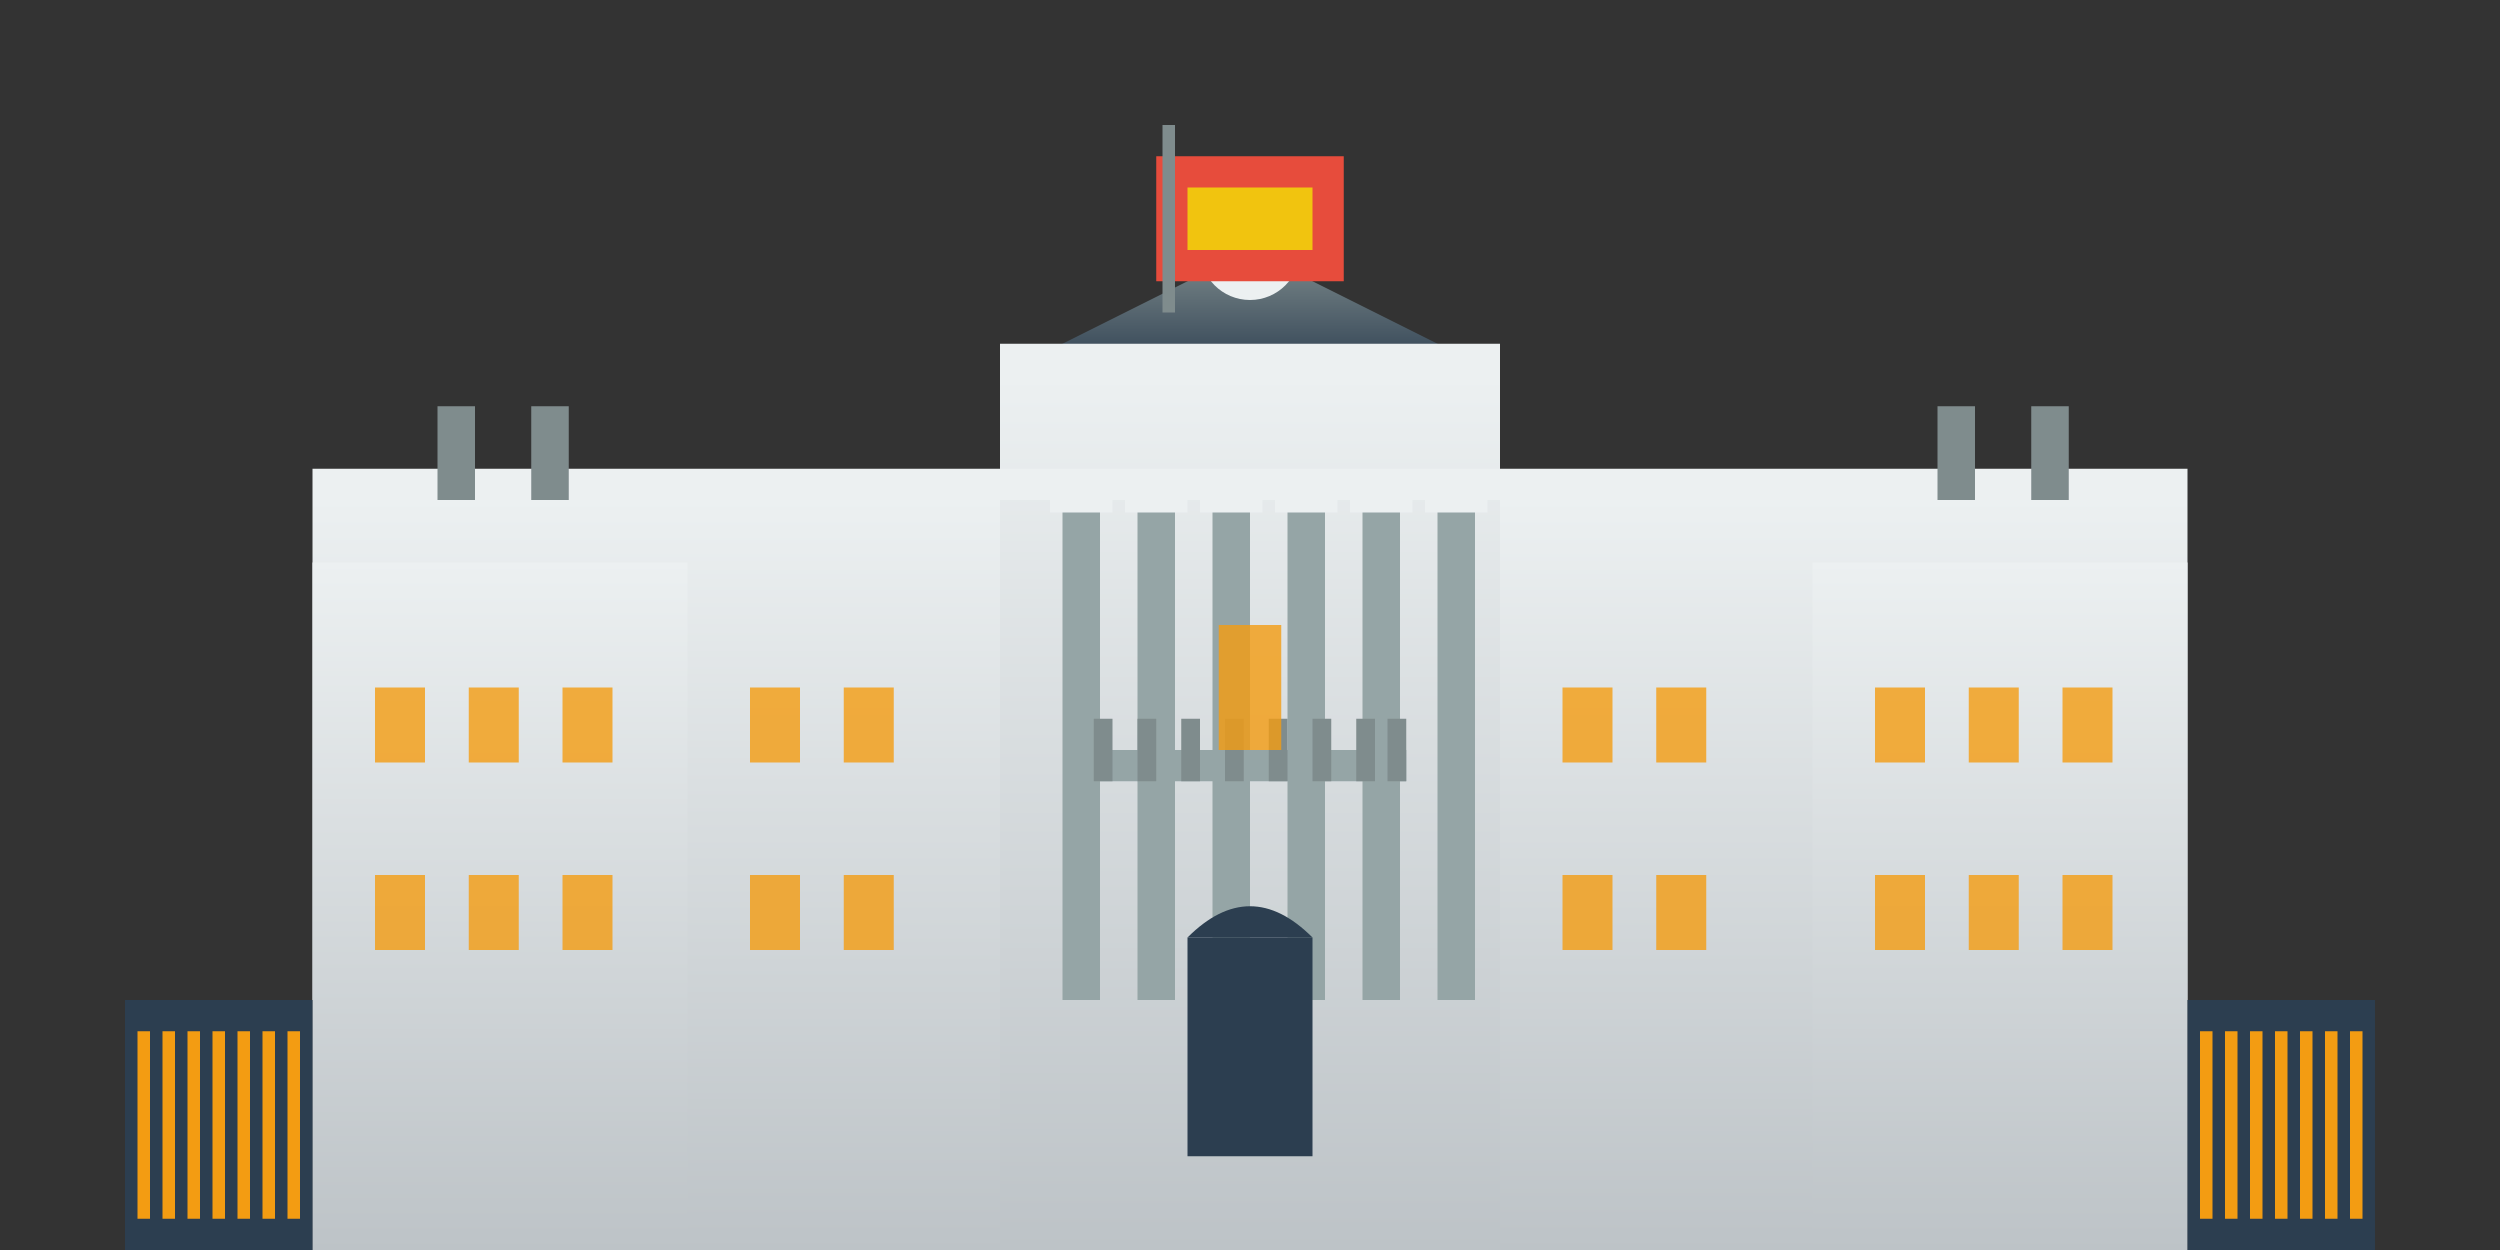
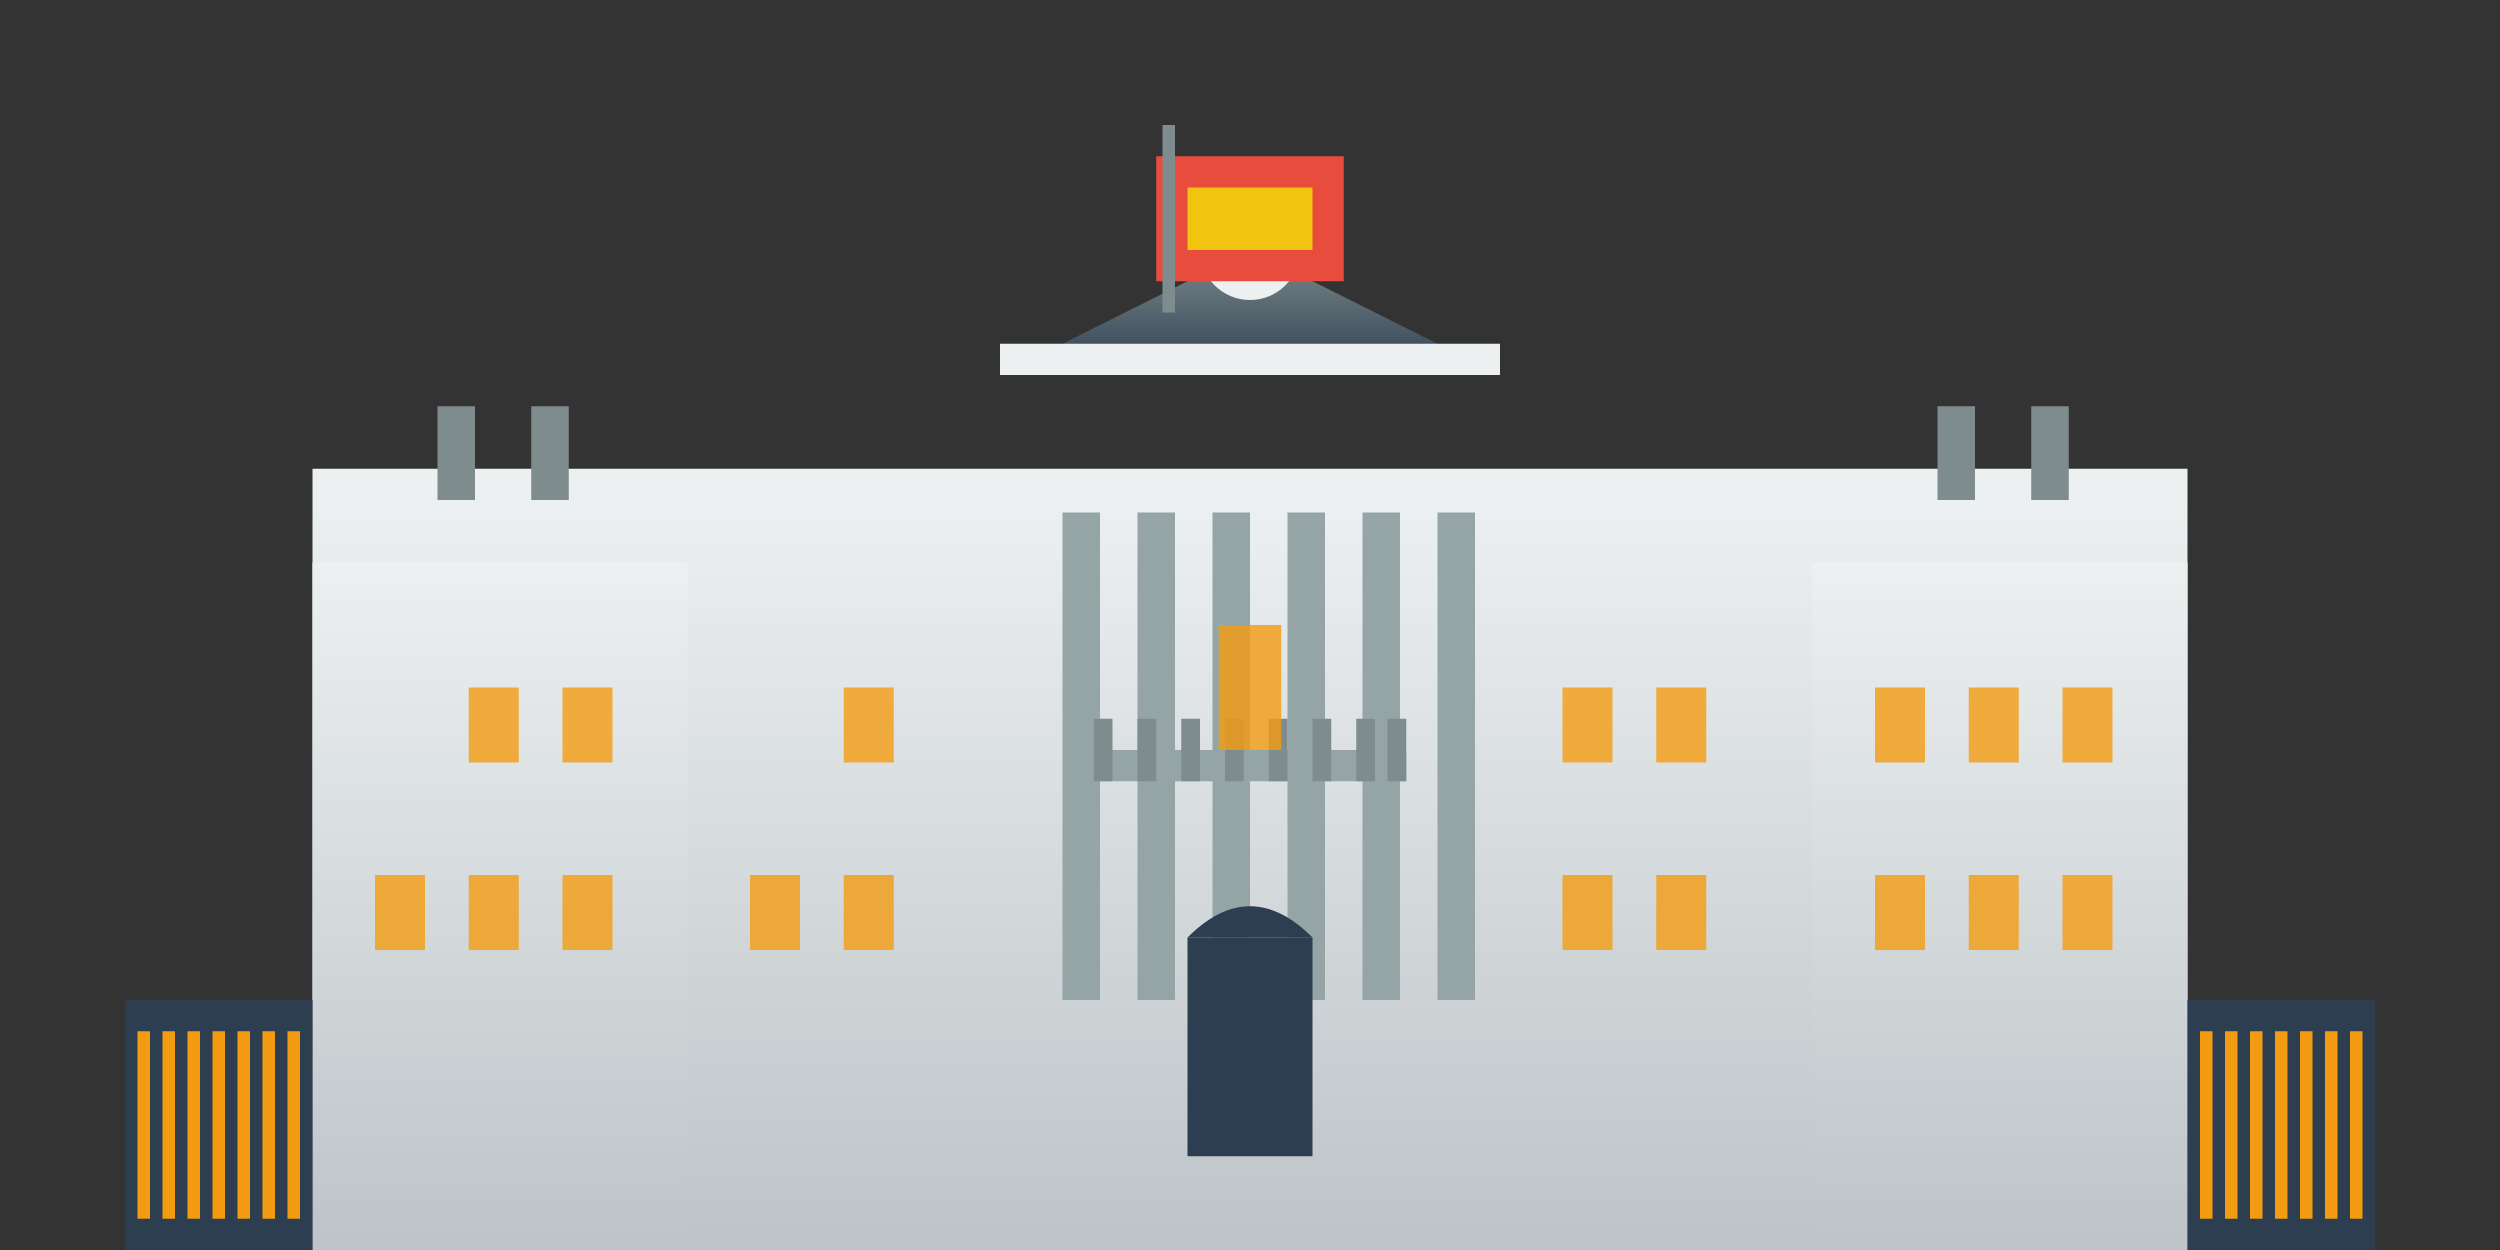
<svg xmlns="http://www.w3.org/2000/svg" width="400" height="200" viewBox="0 0 400 200" fill="none">
  <rect x="0" y="0" width="400" height="200" fill="#333333" stroke="none" />
  <defs>
    <linearGradient id="palaceGradient" x1="0%" y1="0%" x2="0%" y2="100%">
      <stop offset="0%" style="stop-color:#ecf0f1;stop-opacity:1" />
      <stop offset="100%" style="stop-color:#bdc3c7;stop-opacity:1" />
    </linearGradient>
    <linearGradient id="roofGradient" x1="0%" y1="0%" x2="0%" y2="100%">
      <stop offset="0%" style="stop-color:#7f8c8d;stop-opacity:1" />
      <stop offset="100%" style="stop-color:#2c3e50;stop-opacity:1" />
    </linearGradient>
  </defs>
  <rect x="50" y="80" width="300" height="120" fill="url(#palaceGradient)" />
-   <rect x="160" y="60" width="80" height="140" fill="url(#palaceGradient)" />
  <polygon points="160,60 200,40 240,60" fill="url(#roofGradient)" />
  <rect x="50" y="90" width="60" height="110" fill="url(#palaceGradient)" />
  <rect x="290" y="90" width="60" height="110" fill="url(#palaceGradient)" />
  <rect x="170" y="80" width="6" height="80" fill="#95a5a6" />
  <rect x="182" y="80" width="6" height="80" fill="#95a5a6" />
  <rect x="194" y="80" width="6" height="80" fill="#95a5a6" />
  <rect x="206" y="80" width="6" height="80" fill="#95a5a6" />
  <rect x="218" y="80" width="6" height="80" fill="#95a5a6" />
  <rect x="230" y="80" width="6" height="80" fill="#95a5a6" />
  <rect x="168" y="78" width="10" height="4" fill="#ecf0f1" />
  <rect x="180" y="78" width="10" height="4" fill="#ecf0f1" />
  <rect x="192" y="78" width="10" height="4" fill="#ecf0f1" />
  <rect x="204" y="78" width="10" height="4" fill="#ecf0f1" />
  <rect x="216" y="78" width="10" height="4" fill="#ecf0f1" />
  <rect x="228" y="78" width="10" height="4" fill="#ecf0f1" />
  <rect x="60" y="140" width="8" height="12" fill="#f39c12" opacity="0.8" />
  <rect x="75" y="140" width="8" height="12" fill="#f39c12" opacity="0.8" />
  <rect x="90" y="140" width="8" height="12" fill="#f39c12" opacity="0.8" />
  <rect x="120" y="140" width="8" height="12" fill="#f39c12" opacity="0.8" />
  <rect x="135" y="140" width="8" height="12" fill="#f39c12" opacity="0.8" />
  <rect x="250" y="140" width="8" height="12" fill="#f39c12" opacity="0.8" />
  <rect x="265" y="140" width="8" height="12" fill="#f39c12" opacity="0.8" />
  <rect x="300" y="140" width="8" height="12" fill="#f39c12" opacity="0.8" />
  <rect x="315" y="140" width="8" height="12" fill="#f39c12" opacity="0.8" />
  <rect x="330" y="140" width="8" height="12" fill="#f39c12" opacity="0.8" />
-   <rect x="60" y="110" width="8" height="12" fill="#f39c12" opacity="0.8" />
  <rect x="75" y="110" width="8" height="12" fill="#f39c12" opacity="0.8" />
  <rect x="90" y="110" width="8" height="12" fill="#f39c12" opacity="0.8" />
-   <rect x="120" y="110" width="8" height="12" fill="#f39c12" opacity="0.8" />
  <rect x="135" y="110" width="8" height="12" fill="#f39c12" opacity="0.8" />
  <rect x="250" y="110" width="8" height="12" fill="#f39c12" opacity="0.8" />
  <rect x="265" y="110" width="8" height="12" fill="#f39c12" opacity="0.8" />
  <rect x="300" y="110" width="8" height="12" fill="#f39c12" opacity="0.8" />
  <rect x="315" y="110" width="8" height="12" fill="#f39c12" opacity="0.8" />
  <rect x="330" y="110" width="8" height="12" fill="#f39c12" opacity="0.8" />
  <rect x="190" y="150" width="20" height="35" fill="#2c3e50" />
  <path d="M190 150 Q200 140 210 150" fill="#2c3e50" />
  <rect x="175" y="120" width="50" height="5" fill="#95a5a6" />
  <rect x="175" y="115" width="3" height="10" fill="#7f8c8d" />
  <rect x="182" y="115" width="3" height="10" fill="#7f8c8d" />
  <rect x="189" y="115" width="3" height="10" fill="#7f8c8d" />
  <rect x="196" y="115" width="3" height="10" fill="#7f8c8d" />
  <rect x="203" y="115" width="3" height="10" fill="#7f8c8d" />
  <rect x="210" y="115" width="3" height="10" fill="#7f8c8d" />
  <rect x="217" y="115" width="3" height="10" fill="#7f8c8d" />
  <rect x="222" y="115" width="3" height="10" fill="#7f8c8d" />
  <rect x="195" y="100" width="10" height="20" fill="#f39c12" opacity="0.8" />
  <circle cx="200" cy="40" r="8" fill="#ecf0f1" />
  <rect x="198" y="32" width="4" height="8" fill="#e74c3c" />
  <rect x="20" y="160" width="30" height="40" fill="#2c3e50" />
  <rect x="350" y="160" width="30" height="40" fill="#2c3e50" />
  <rect x="22" y="165" width="2" height="30" fill="#f39c12" />
  <rect x="26" y="165" width="2" height="30" fill="#f39c12" />
  <rect x="30" y="165" width="2" height="30" fill="#f39c12" />
  <rect x="34" y="165" width="2" height="30" fill="#f39c12" />
  <rect x="38" y="165" width="2" height="30" fill="#f39c12" />
  <rect x="42" y="165" width="2" height="30" fill="#f39c12" />
  <rect x="46" y="165" width="2" height="30" fill="#f39c12" />
  <rect x="352" y="165" width="2" height="30" fill="#f39c12" />
  <rect x="356" y="165" width="2" height="30" fill="#f39c12" />
  <rect x="360" y="165" width="2" height="30" fill="#f39c12" />
  <rect x="364" y="165" width="2" height="30" fill="#f39c12" />
  <rect x="368" y="165" width="2" height="30" fill="#f39c12" />
  <rect x="372" y="165" width="2" height="30" fill="#f39c12" />
  <rect x="376" y="165" width="2" height="30" fill="#f39c12" />
  <rect x="185" y="25" width="30" height="20" fill="#e74c3c" />
  <rect x="190" y="30" width="20" height="10" fill="#f1c40f" />
  <rect x="186" y="20" width="2" height="30" fill="#7f8c8d" />
  <rect x="50" y="75" width="300" height="5" fill="#ecf0f1" />
  <rect x="160" y="55" width="80" height="5" fill="#ecf0f1" />
  <rect x="70" y="65" width="6" height="15" fill="#7f8c8d" />
  <rect x="85" y="65" width="6" height="15" fill="#7f8c8d" />
  <rect x="310" y="65" width="6" height="15" fill="#7f8c8d" />
  <rect x="325" y="65" width="6" height="15" fill="#7f8c8d" />
</svg>